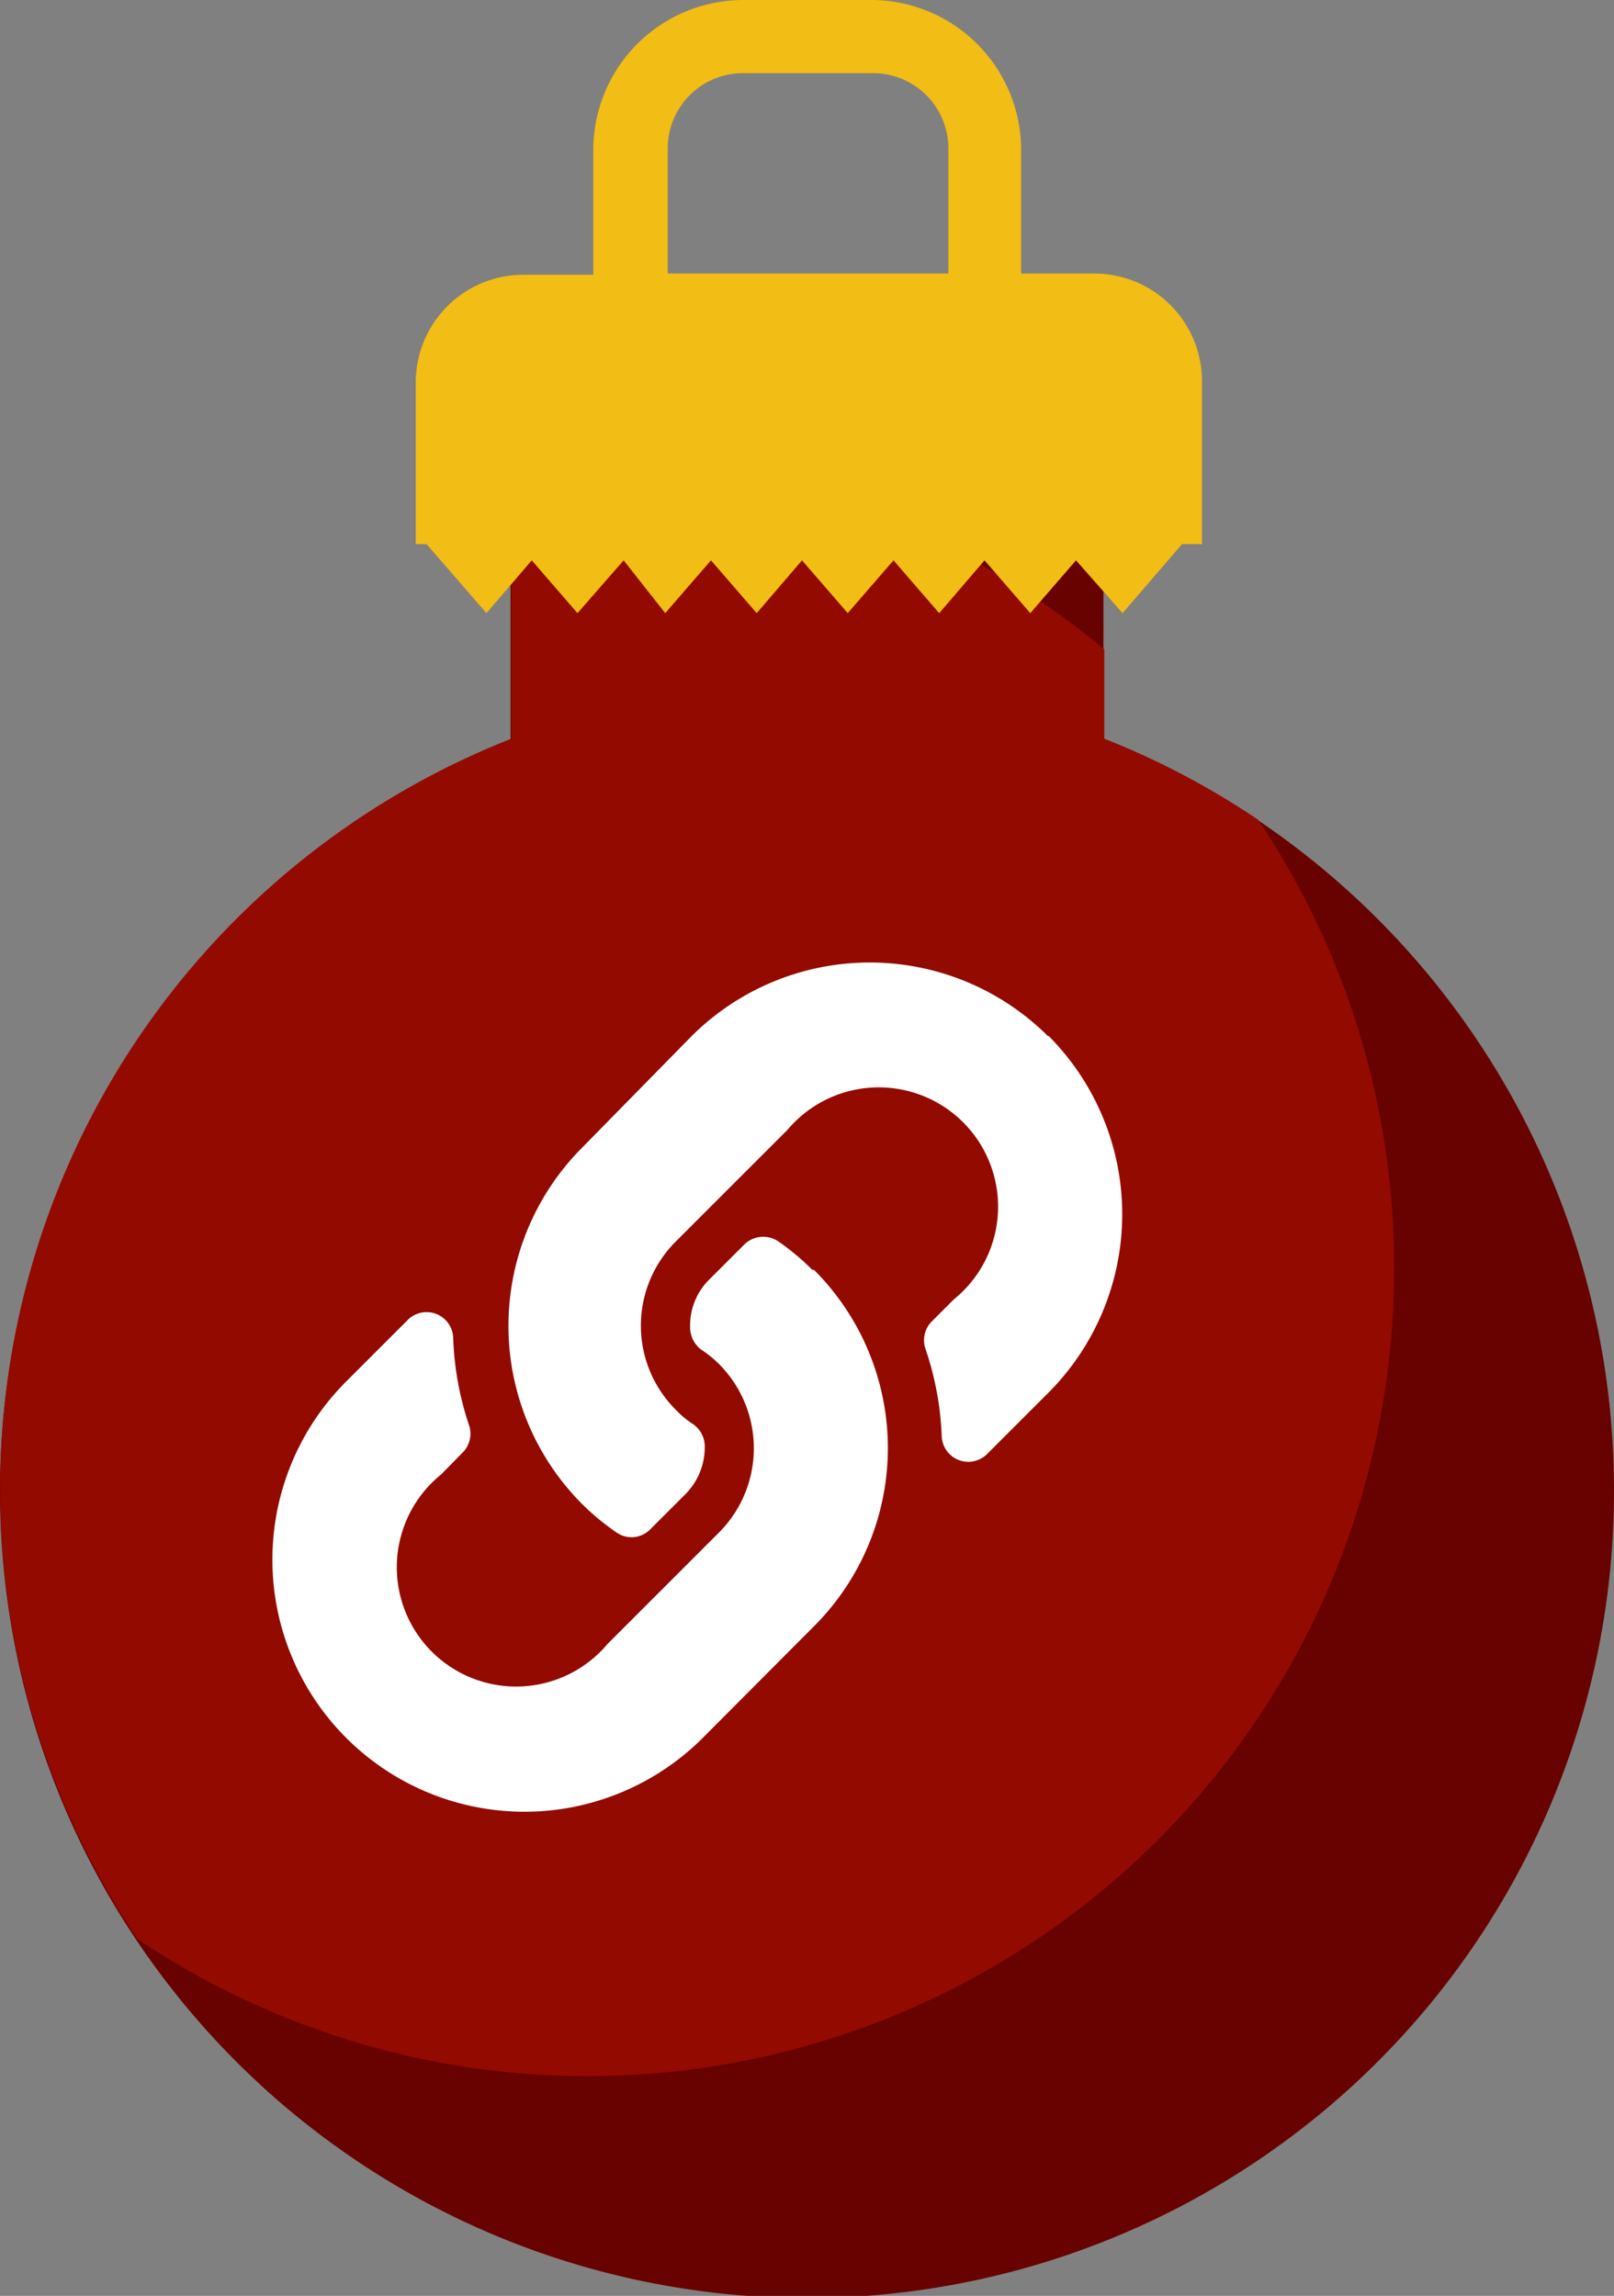
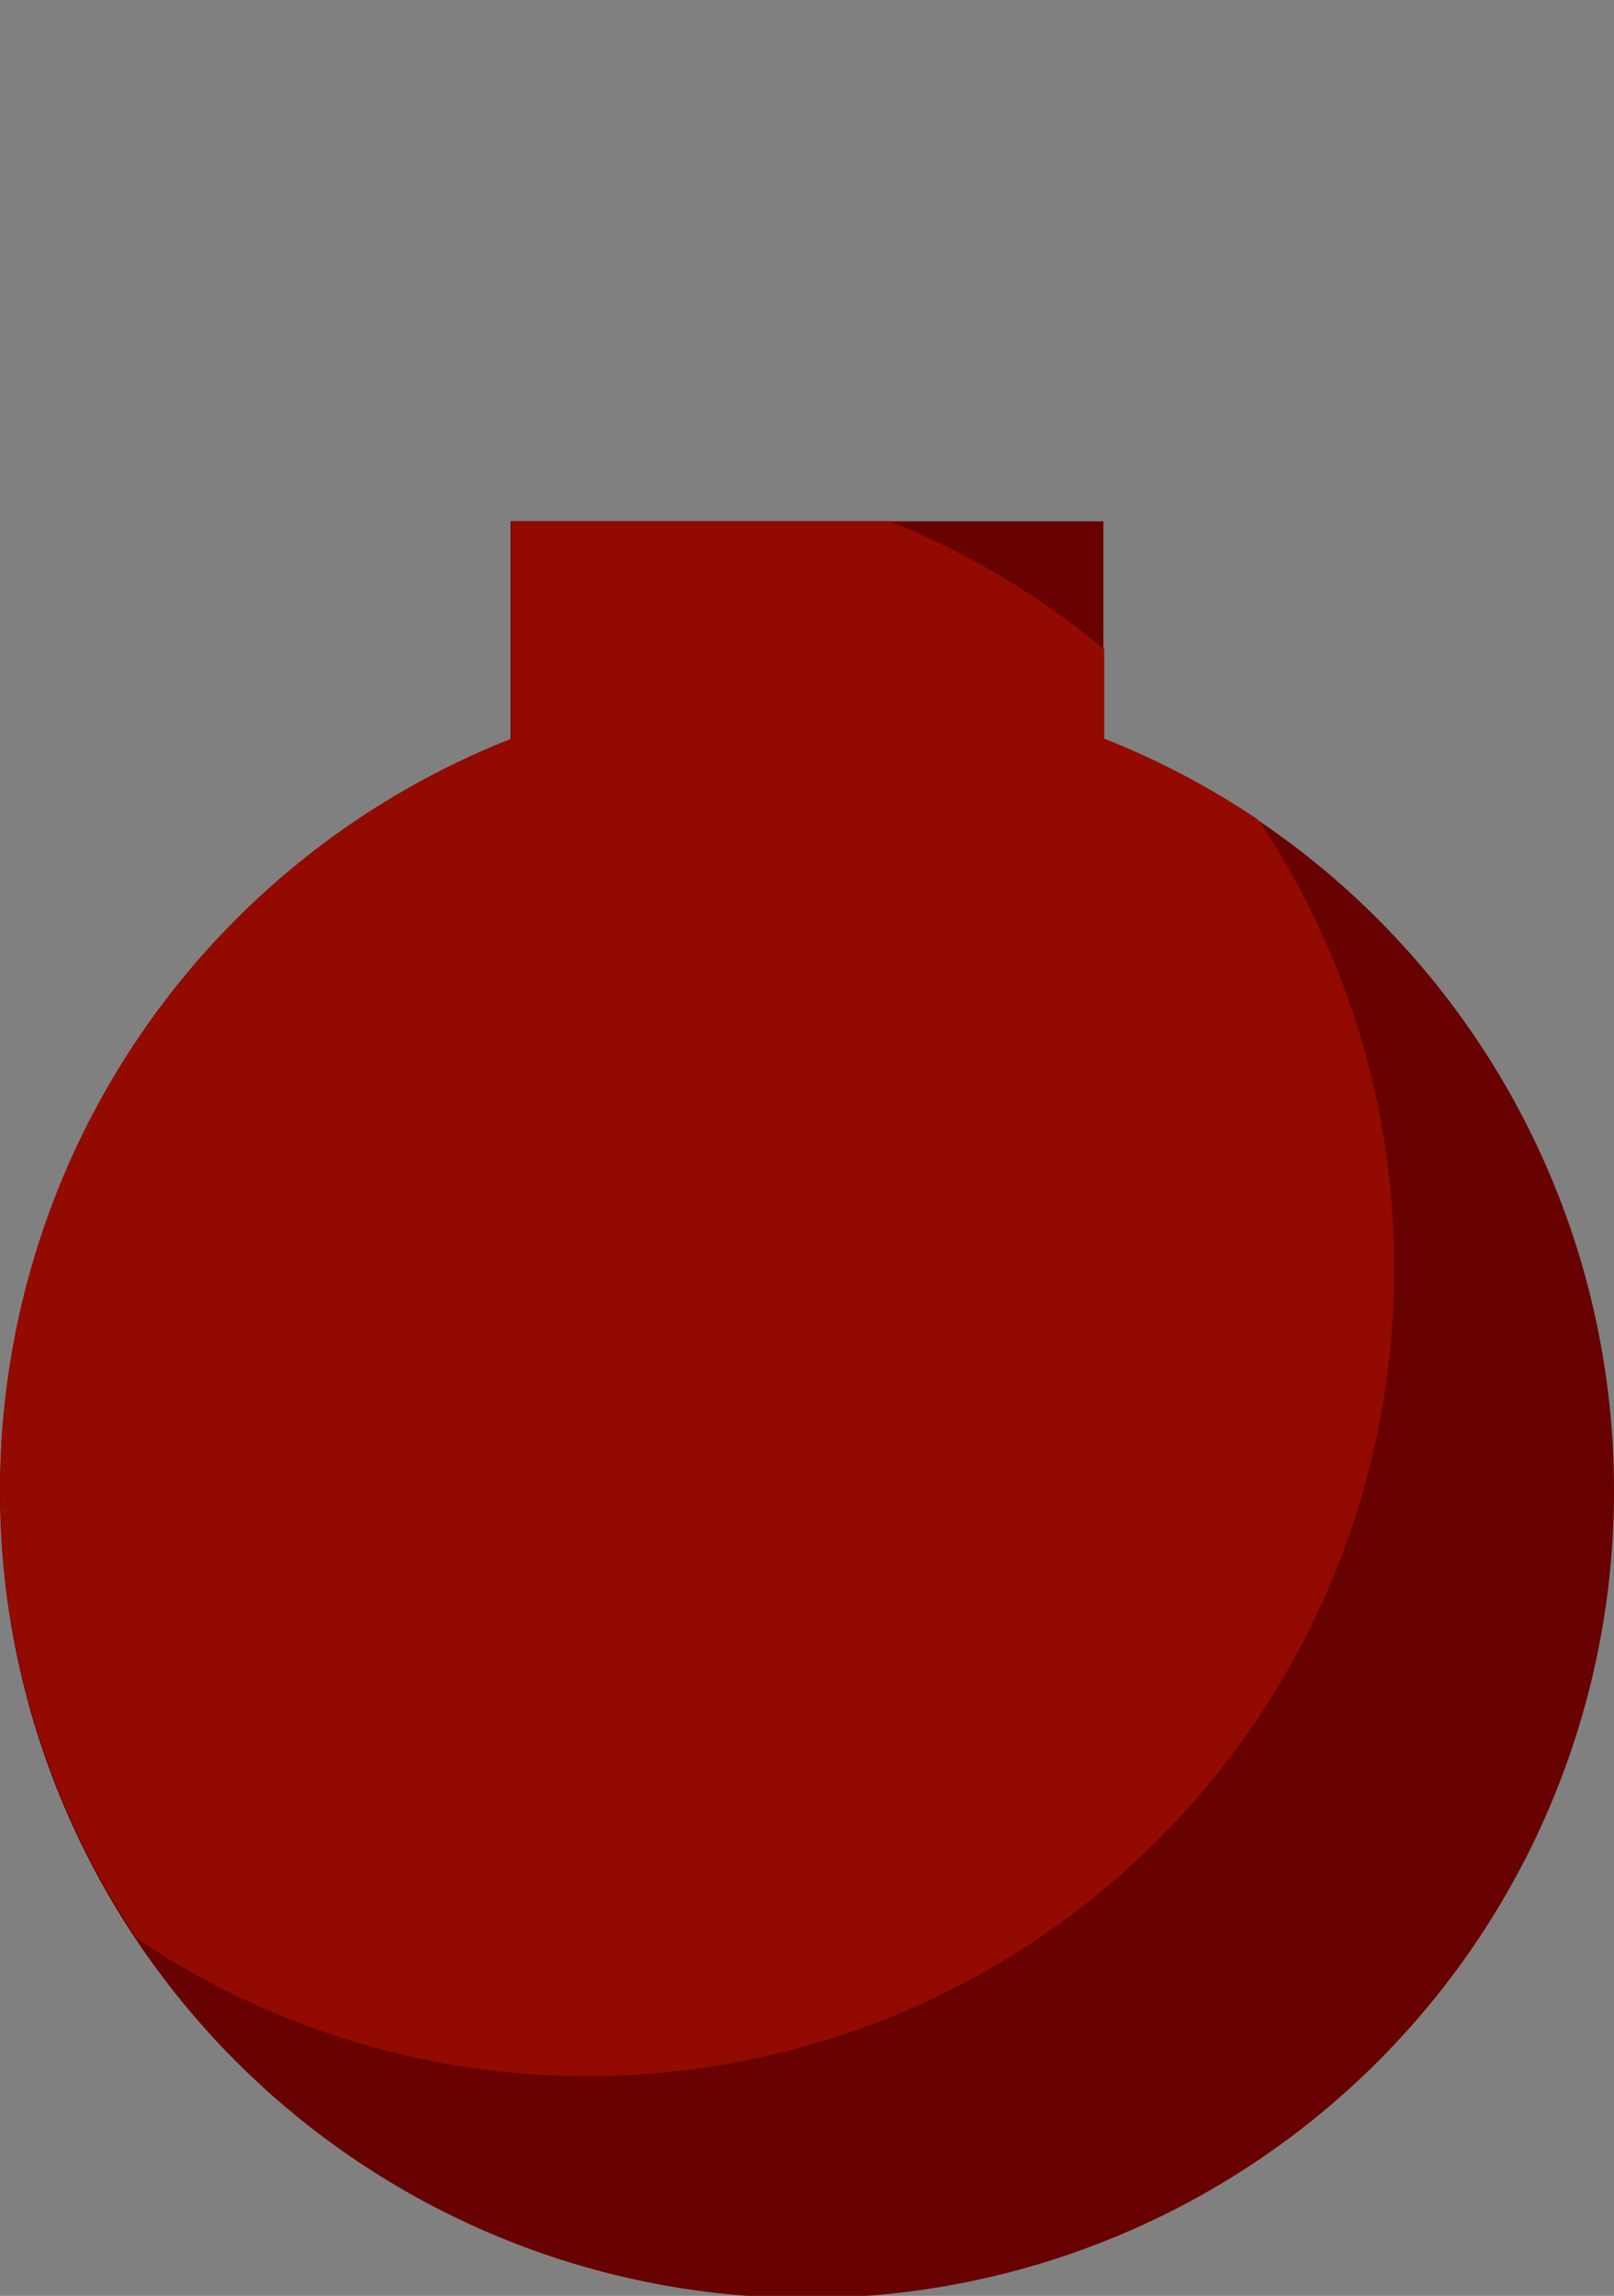
<svg xmlns="http://www.w3.org/2000/svg" viewBox="0 0 38.82 55.23">
  <rect x="0" y="0" width="38.82" height="55.23" fill="#808080" stroke="none" />
  <defs>
    <style>.cls-1{fill:#680200;}.cls-2{fill:#930a00;}.cls-3{fill:#f2bd14;}.cls-4{fill:#fff;}</style>
  </defs>
  <title>preguntaRecurso 3</title>
  <g id="Capa_2" data-name="Capa 2">
    <g id="Capa_6" data-name="Capa 6">
      <path class="cls-1" d="M38.82,35.82a19.41,19.41,0,1,1-26.54-18V12.54H26.54v5.23A19.44,19.44,0,0,1,38.82,35.82Z" />
      <path class="cls-2" d="M33.53,30.53A19.4,19.4,0,0,1,3.3,46.64a19.4,19.4,0,0,1,9-28.87V12.54h9.1a19.35,19.35,0,0,1,5.16,3.08v2.15a19.2,19.2,0,0,1,3.7,1.95A19.27,19.27,0,0,1,33.53,30.53Z" />
-       <path class="cls-3" d="M26.33,6.58H24.56v-3A3.61,3.61,0,0,0,21,0H17.88a3.61,3.61,0,0,0-3.61,3.61v3H12.55A2.59,2.59,0,0,0,10,9.18v3.91h.26l1.44,1.66,1.09-1.27,1.1,1.27L15,13.48,16,14.75l1.1-1.27,1.1,1.27,1.09-1.27,1.1,1.27,1.1-1.27,1.1,1.27,1.09-1.27,1.1,1.27,1.1-1.27L27,14.75l1.43-1.66h.48V9.18A2.59,2.59,0,0,0,26.33,6.58Zm-10.27,0v-3a1.81,1.81,0,0,1,1.82-1.82H21a1.81,1.81,0,0,1,1.81,1.82v3Z" />
-       <path class="cls-4" d="M19.58,30.55a6.06,6.06,0,0,1,0,8.57h0L16.9,41.81a6.06,6.06,0,0,1-8.57-8.58l1.48-1.48a.64.64,0,0,1,1.09.43,7.32,7.32,0,0,0,.38,2.1.64.64,0,0,1-.15.66l-.52.53a2.87,2.87,0,1,0,4,4.08l2.68-2.68a2.87,2.87,0,0,0,0-4.06,2.72,2.72,0,0,0-.42-.34.67.67,0,0,1-.27-.5,1.56,1.56,0,0,1,.46-1.19l.84-.84a.65.65,0,0,1,.83-.07,5.84,5.84,0,0,1,.81.68Zm5.63-5.62a6.07,6.07,0,0,0-8.58,0L14,27.61h0a6.07,6.07,0,0,0,0,8.57,5.92,5.92,0,0,0,.82.68.63.63,0,0,0,.82-.07l.84-.84a1.6,1.6,0,0,0,.47-1.18.65.65,0,0,0-.28-.51,2.29,2.29,0,0,1-.41-.34,2.86,2.86,0,0,1,0-4.06l2.68-2.68a2.87,2.87,0,1,1,4,4.08l-.53.53a.64.64,0,0,0-.15.66,7.34,7.34,0,0,1,.39,2.1.64.64,0,0,0,1.09.43l1.48-1.48a6.08,6.08,0,0,0,0-8.58Z" />
    </g>
  </g>
</svg>